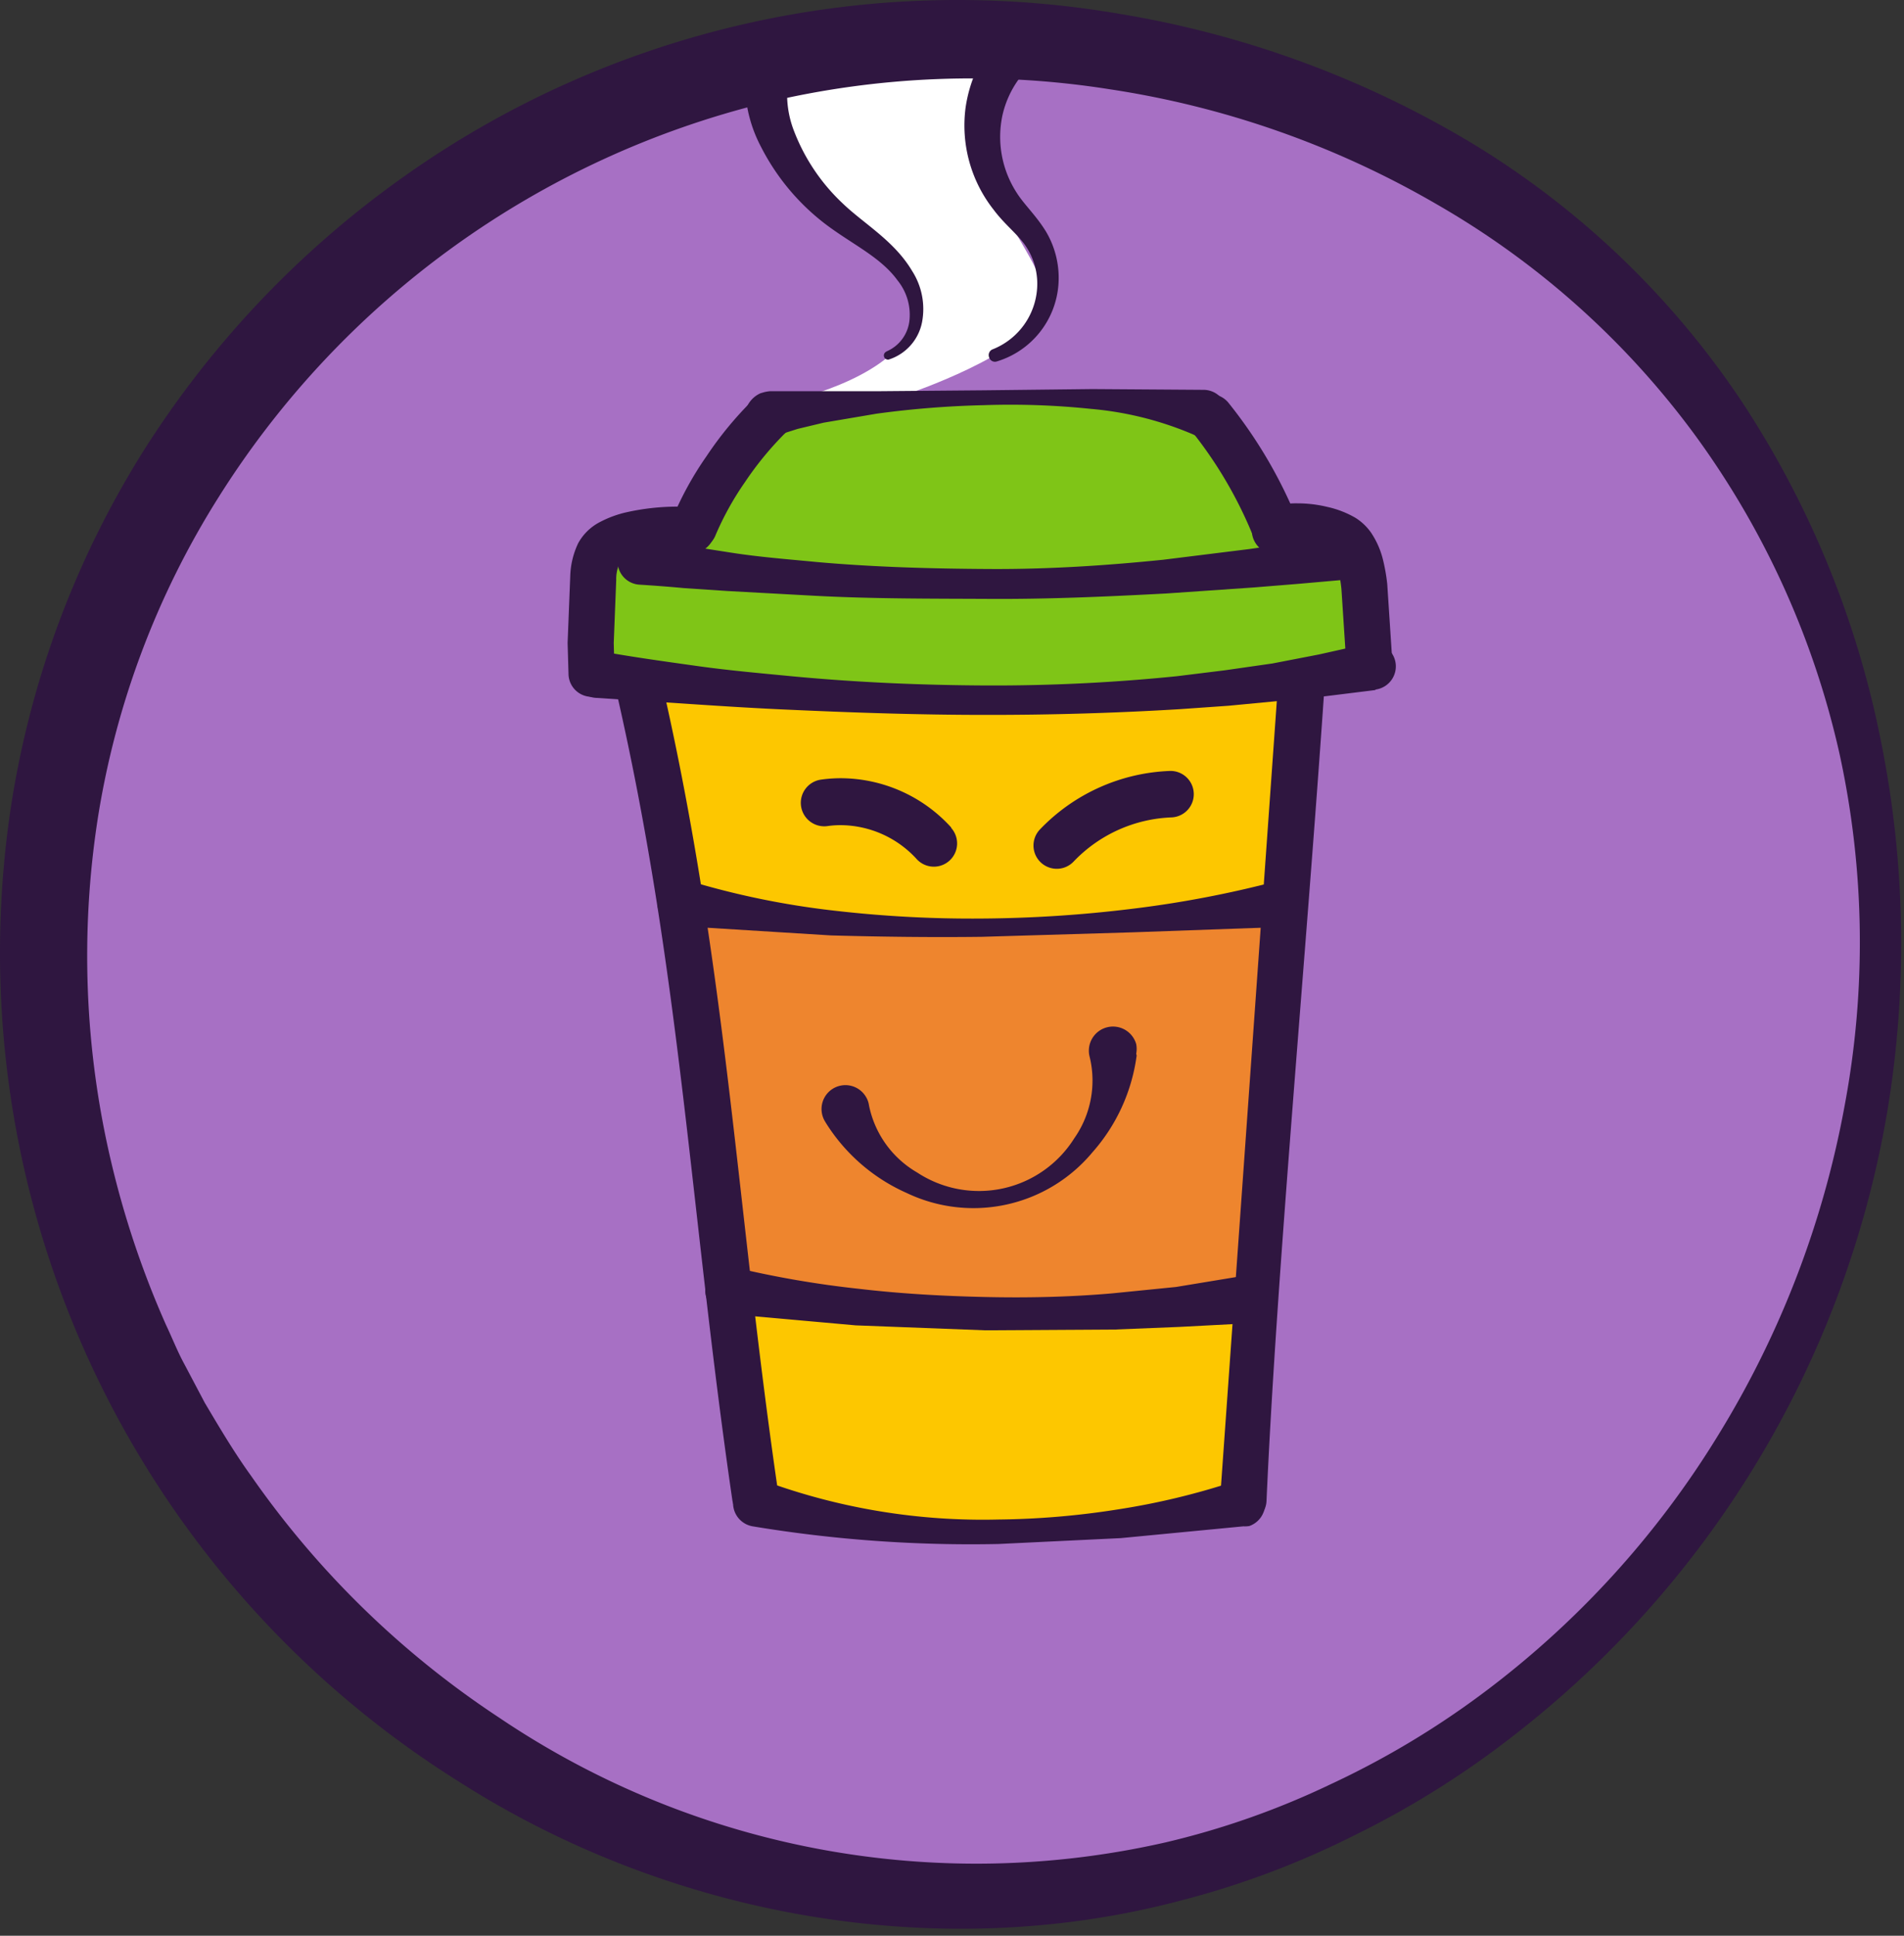
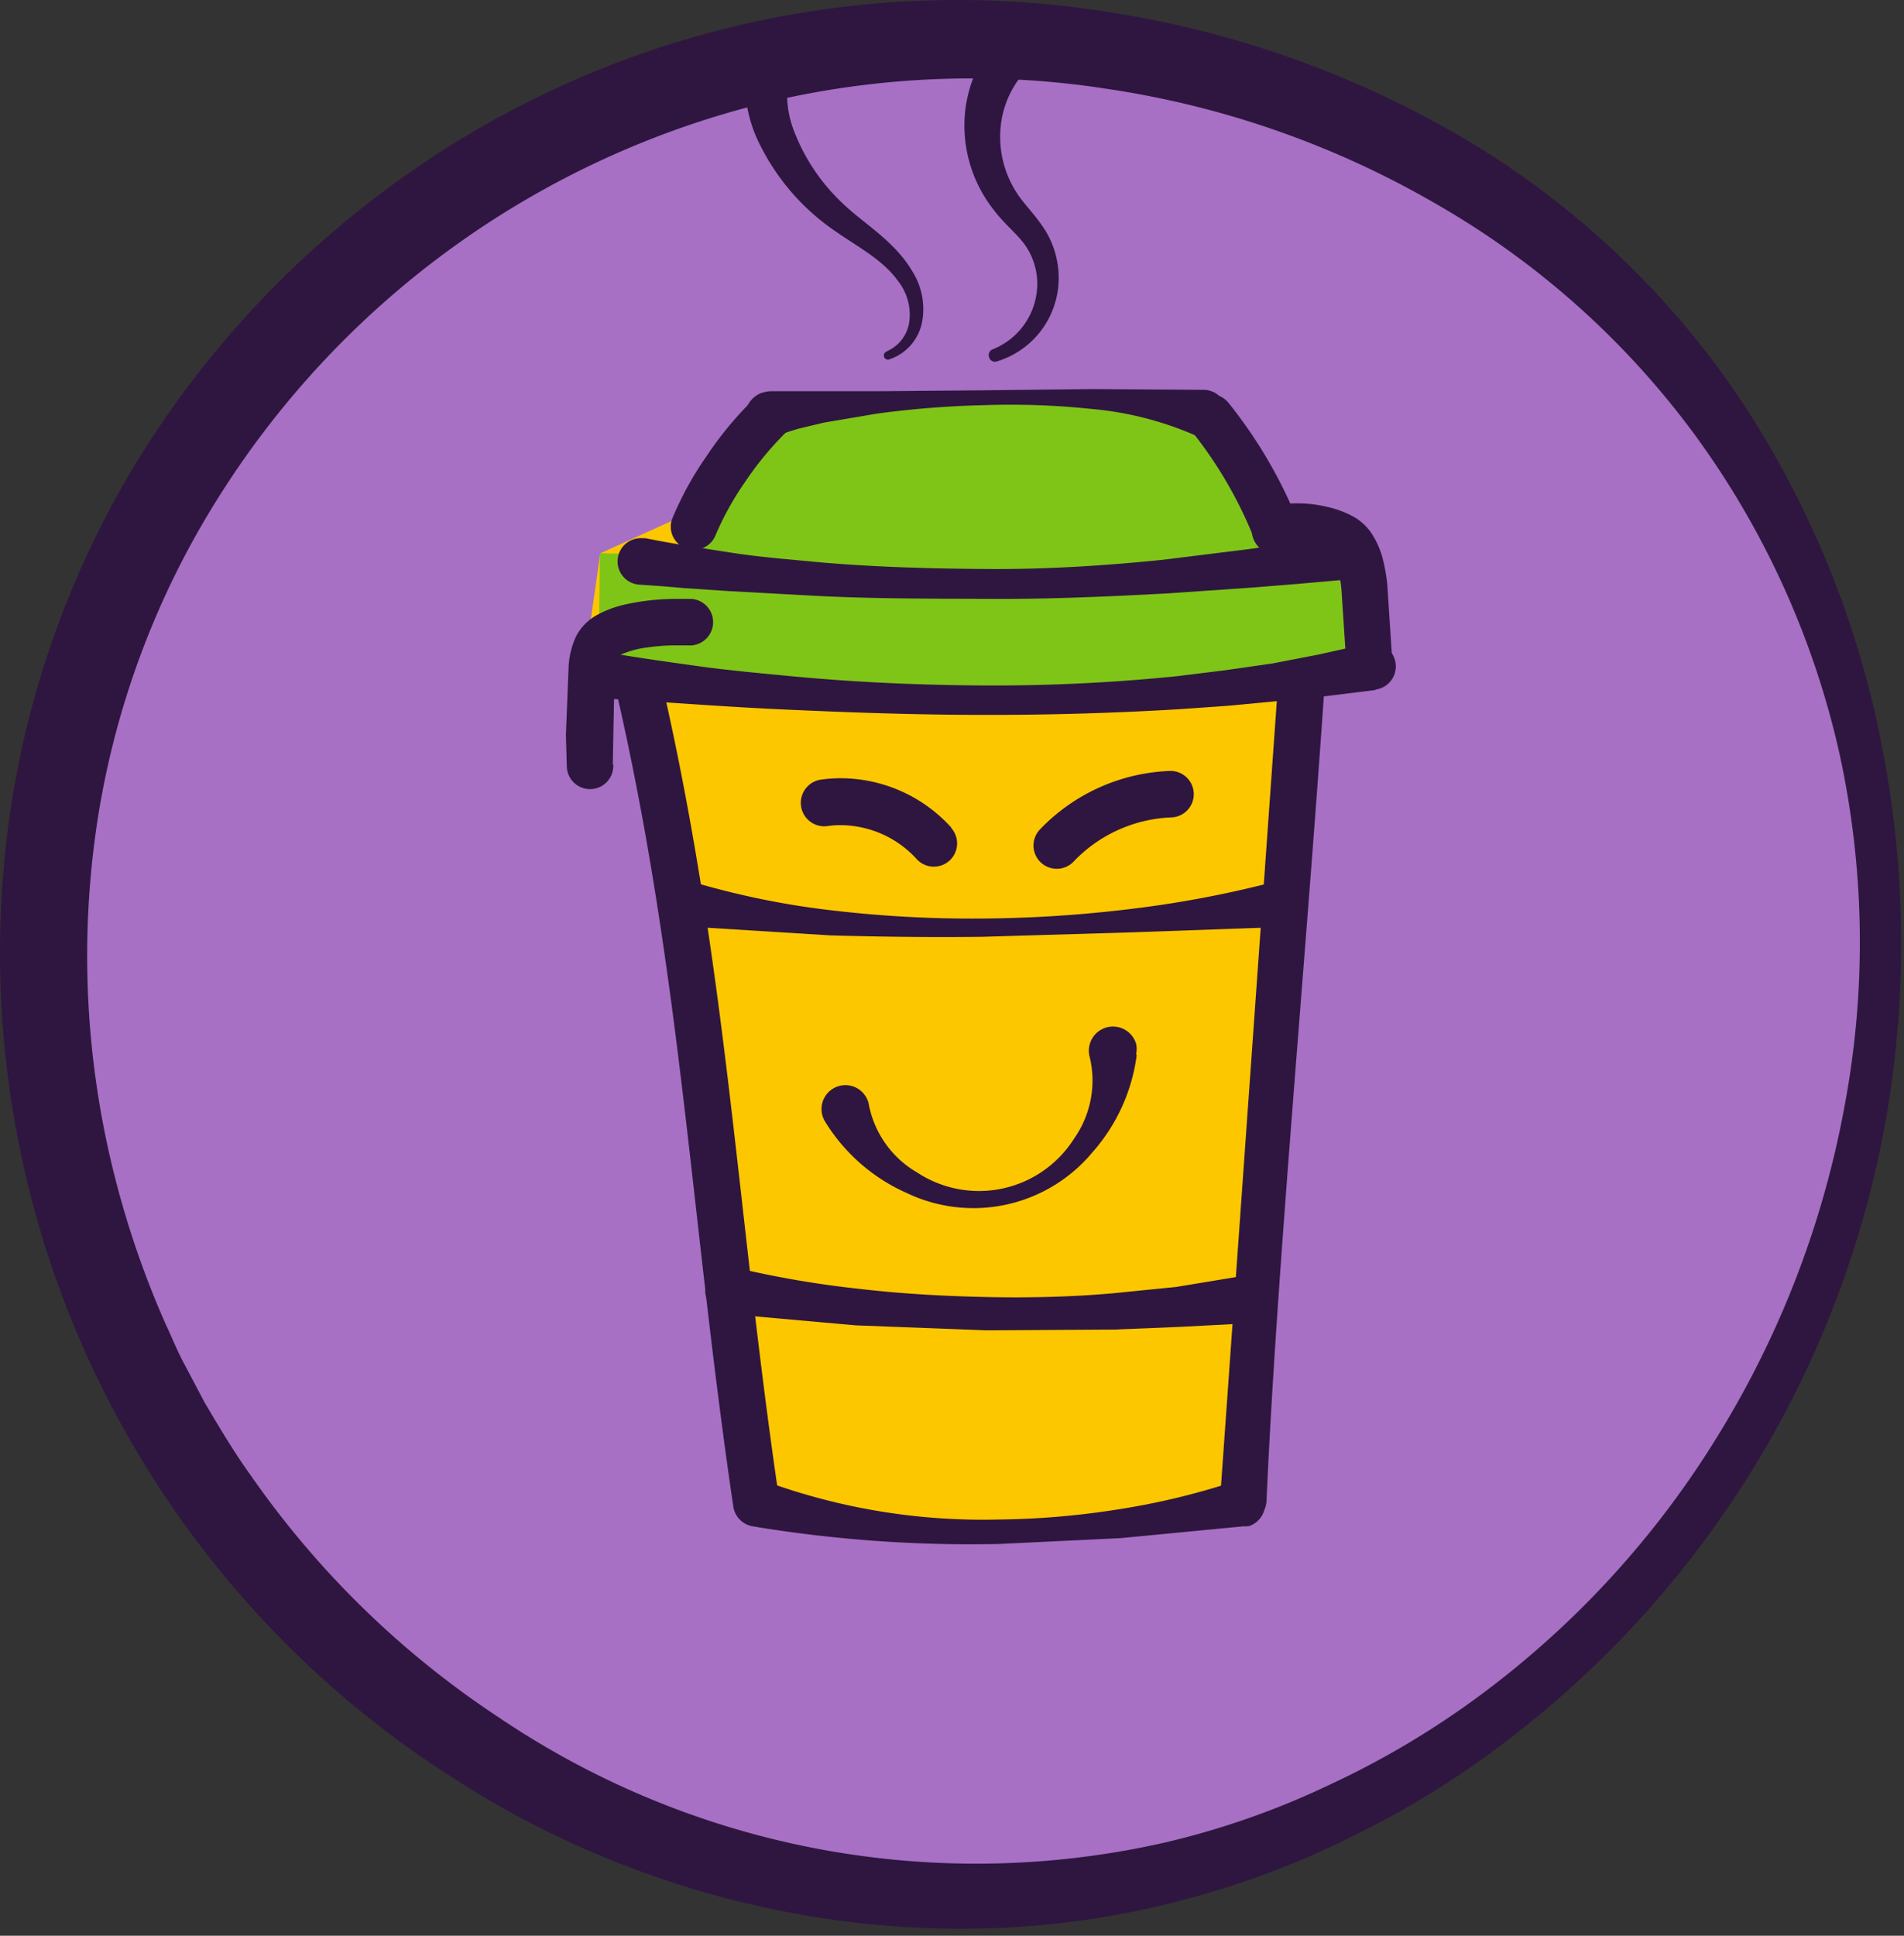
<svg xmlns="http://www.w3.org/2000/svg" width="123" height="125" fill="none">
  <rect width="100%" height="100%" fill="#333333" stroke="none" />
  <path d="M121.127 62.804a59.32 59.32 0 0 1-9.992 32.959c-6.517 9.757-15.781 17.361-26.62 21.853a59.33 59.33 0 0 1-34.274 3.38A59.32 59.32 0 0 1 3.628 74.391 59.32 59.32 0 0 1 28.85 13.492a59.32 59.32 0 0 1 74.899 7.373c11.125 11.122 17.376 26.208 17.378 41.939z" fill="#a770c4" />
  <path d="M83.917 45.414l-3.68 52.51s-11.52.92-18.43.92c-4.508-.065-8.992-.683-13.35-1.84l-7.37-53.44-3.23-1.38.92-6.45 5.07-2.3 5.07-6.45 28.09-.92 6.91 8.75 3.69 1.38.46 6.45-4.15 2.77z" fill="#fdc700" />
-   <path d="M58.568 25.464s7.84-2.62 8.76-5.39-3.68-6-3.68-11 3.22-6 3.22-6l-11-.92-5.53 3.22s-1.84 1.38.92 5.53 8.75 6 7.83 9.67-7.65 5.19-7.65 5.19l7.13-.3z" fill="#fff" />
-   <path d="M44.838 58.104s6.38 3.09 20.25 2.21 18.06-2.21 18.06-2.21l-2 26a154.8 154.8 0 0 1-19.16.88c-9.91-.22-15-1.77-15-1.77l-2.15-25.11z" fill="#ee852e" />
  <path d="M38.668 43.564a144.33 144.33 0 0 0 26.42 1.54c15.2-.44 23-2.47 23-2.47l-.3-7.66-4.62-.44-6.14-8.48s-28.21-.54-28.21.12-5.06 9.68-5.06 9.68l-5-.13-.09 7.84z" fill="#7fc517" />
  <g fill="#2f1640">
    <path d="M95.148 9.284a55.49 55.49 0 0 1 17.42 16.72c4.418 6.725 7.475 14.25 9 22.15 1.551 7.852 1.66 15.92.32 23.81-2.748 15.939-11.372 30.269-24.169 40.159a58.63 58.63 0 0 1-10.2 6.38 55.88 55.88 0 0 1-11.3 4.24c-15.69 4.14-33 1-46.63-7.73A63.15 63.15 0 0 1 .727 51.965a60.55 60.55 0 0 1 8.55-22.86 62.89 62.89 0 0 1 16.77-17.67A61.77 61.77 0 0 1 72.497.924a64.5 64.5 0 0 1 22.65 8.36zm-2.33 3.91a59.8 59.8 0 0 0-21.13-7.43 57.17 57.17 0 0 0-22.27.88 58 58 0 0 0-35.32 25.5 54.86 54.86 0 0 0-7.78 20.7 57.9 57.9 0 0 0 .86 22.17c.852 3.62 2.04 7.152 3.55 10.55.4.84.74 1.72 1.19 2.54l1.31 2.48c.95 1.6 1.9 3.21 3 4.73a59.09 59.09 0 0 0 16 15.591 55.1 55.1 0 0 0 20.693 8.499 55.08 55.08 0 0 0 22.367-.43 52.5 52.5 0 0 0 10.66-3.75 55.81 55.81 0 0 0 9.75-5.81 59.62 59.62 0 0 0 15.3-16.74 61.69 61.69 0 0 0 8.16-21.24c1.42-7.525 1.311-15.258-.32-22.74-1.662-7.436-4.842-14.449-9.34-20.6a54.2 54.2 0 0 0-16.68-14.9zm-17.25 36.59a12.26 12.26 0 0 0-8.39 3.78c-.274.289-.423.675-.413 1.074a1.5 1.5 0 0 0 .468 1.051c.289.274.675.423 1.074.413a1.5 1.5 0 0 0 1.051-.468 9.22 9.22 0 0 1 6.31-2.85 1.5 1.5 0 0 0 1.355-.972 1.5 1.5 0 0 0-.038-1.148 1.5 1.5 0 0 0-.839-.785 1.5 1.5 0 0 0-.578-.095zm-14.12 3.65a9.66 9.66 0 0 0-7.15-3.18 9.11 9.11 0 0 0-1.26.09c-.398.056-.757.267-.999.588s-.347.724-.291 1.122.267.757.588.999.724.347 1.122.291a5.93 5.93 0 0 1 .84-.06 6.7 6.7 0 0 1 4.91 2.18 1.5 1.5 0 1 0 2.24-2v-.03zm11.98 14.731a11.75 11.75 0 0 1-2.86 6.25 10 10 0 0 1-12 2.62 11.79 11.79 0 0 1-5.2-4.5l-.06-.1a1.53 1.53 0 0 1-.214-.562 1.54 1.54 0 0 1 1.262-1.778 1.54 1.54 0 0 1 1.563.699 1.46 1.46 0 0 1 .22.59 6.49 6.49 0 0 0 3.11 4.33 7.27 7.27 0 0 0 10.151-2.21 6.49 6.49 0 0 0 1-5.23 1.56 1.56 0 0 1 1.075-1.925 1.56 1.56 0 0 1 1.925 1.075c.039.205.039.415 0 .62l.03.12zm9.14-24.08l-3.75 52.71a1.5 1.5 0 1 0 3 .13c.66-14.91 2.53-34.77 3.75-52.64a1.51 1.51 0 0 0-.076-.582c-.063-.187-.163-.36-.293-.508a1.52 1.52 0 0 0-.465-.358c-.177-.088-.37-.139-.567-.152a1.5 1.5 0 0 0-.582.076c-.187.063-.36.163-.508.293a1.5 1.5 0 0 0-.358.465 1.51 1.51 0 0 0-.152.566zm-42.72.709c4.12 18 4.76 33.57 7.46 52.06a1.51 1.51 0 0 0 1.71 1.27 1.49 1.49 0 0 0 1.26-1.699c-2.68-18.3-3.32-34-7.51-52.3a1.5 1.5 0 0 0-1.813-1.203 1.5 1.5 0 0 0-1.107 1.874z" />
    <path d="M80.318 98.564l-7.91.76-7.9.38c-5.317.111-10.633-.27-15.88-1.14-.197-.033-.386-.104-.555-.21a1.52 1.52 0 0 1-.486-2.095 1.52 1.52 0 0 1 1.54-.696 1 1 0 0 1 .29.08 40.94 40.94 0 0 0 15.08 2.48 52.4 52.4 0 0 0 7.7-.65c2.549-.39 5.061-.992 7.51-1.8a1.52 1.52 0 0 1 1.935.935 1.52 1.52 0 0 1-.935 1.935c-.129.021-.26.028-.39.02zm8.5-54l-3.15.39-3.15.32-3.15.3-3.14.22a203.85 203.85 0 0 1-12.6.37c-4.19 0-8.38-.14-12.57-.33-2.1-.09-4.19-.22-6.29-.36l-6.28-.41c-.197-.012-.39-.064-.567-.151a1.5 1.5 0 0 1-.466-.356 1.51 1.51 0 0 1-.372-1.088c.012-.197.064-.39.151-.567s.208-.335.356-.466a1.49 1.49 0 0 1 .507-.294 1.51 1.51 0 0 1 .581-.078h.17c2.05.37 4.1.65 6.16.94s4.13.47 6.19.67c4.14.39 8.29.57 12.44.59a116.92 116.92 0 0 0 12.41-.6l3.08-.38 3.07-.44 3-.58 3-.67a1.51 1.51 0 0 1 1.934 1.091 1.51 1.51 0 0 1-1.243 1.839l-.07.04zm-42.62-9.94c.517-1.224 1.16-2.39 1.92-3.48.745-1.115 1.596-2.157 2.54-3.11a1.5 1.5 0 0 0 .129-2.194 1.5 1.5 0 0 0-2.199.035c-1.102 1.095-2.09 2.297-2.95 3.59a21.19 21.19 0 0 0-2.24 4.1 1.5 1.5 0 0 0 2.8 1.06zm37.7-.83c-1.121-2.817-2.658-5.449-4.56-7.81a1.5 1.5 0 0 0-1.021-.525 1.51 1.51 0 0 0-.582.066 1.5 1.5 0 0 0-.971 1.887 1.5 1.5 0 0 0 .284.512 27.29 27.29 0 0 1 4 6.93 1.5 1.5 0 1 0 2.81-1.06h.04z" />
    <path d="M77.078 28.054a21.55 21.55 0 0 0-6.6-1.65c-2.302-.24-4.617-.32-6.93-.24a61.66 61.66 0 0 0-6.92.55l-3.42.58-1.67.4-.79.25c-.113.035-.224.078-.33.13l-.08.06a1.14 1.14 0 0 0 .38-.25 1.26 1.26 0 0 0 .35-.56 1.5 1.5 0 0 1-.299.505c-.132.147-.292.267-.47.352a1.52 1.52 0 0 1-.569.146 1.51 1.51 0 0 1-.581-.083c-.186-.065-.358-.167-.505-.299s-.267-.292-.352-.47a1.52 1.52 0 0 1-.146-.569c-.011-.197.018-.395.083-.582a1.74 1.74 0 0 1 .9-.93l.24-.07c.115-.028.232-.048.35-.06h.52.93 5.4l7-.06 7-.08 7.24.05a1.53 1.53 0 0 1-.14 3.06 1.6 1.6 0 0 1-.59-.18zm9.61 9.4l-2.84.25-2.84.23-5.66.39c-3.78.2-7.56.37-11.35.35s-7.56 0-11.34-.2l-5.68-.31-2.83-.19c-.95-.09-1.9-.16-2.85-.22a1.5 1.5 0 0 1-1.031-.51 1.51 1.51 0 0 1-.369-1.09 1.5 1.5 0 0 1 .51-1.031 1.51 1.51 0 0 1 1.09-.369h.19c1.83.37 3.67.64 5.52.93s3.71.43 5.57.61c3.72.33 7.46.43 11.19.45s7.47-.22 11.19-.6l5.56-.69c1.85-.26 3.68-.6 5.5-1 .39-.085.797-.011 1.133.204s.572.556.657.946.011.797-.204 1.133-.556.572-.946.657l-.17.06z" />
-     <path d="M39.698 43.415l-.05-1.89.16-4.07a2.5 2.5 0 0 1 .18-1l-.11-.06.1.08-.11-.06.1.08a.8.8 0 0 1 .34-.22 6 6 0 0 1 1.58-.42 12.72 12.72 0 0 1 1.88-.14h.78c.398.033.793-.093 1.097-.351a1.51 1.51 0 0 0 .528-1.024c.033-.398-.093-.793-.351-1.097a1.51 1.51 0 0 0-1.024-.528h-1a15.12 15.12 0 0 0-3.35.37c-.584.133-1.149.342-1.68.62a3.35 3.35 0 0 0-1.42 1.38 5.29 5.29 0 0 0-.51 2.12l-.17 4.31.06 2.07a1.5 1.5 0 0 0 1.59 1.41 1.5 1.5 0 0 0 1.034-.503c.264-.298.4-.689.376-1.087l-.03.01zm50.229-.971l-.31-4.73a11.89 11.89 0 0 0-.28-1.59c-.155-.624-.419-1.217-.78-1.75a3.52 3.52 0 0 0-1-.94 6.33 6.33 0 0 0-1.81-.7c-.622-.151-1.26-.228-1.9-.23a5.12 5.12 0 0 0-2.1.39 1.5 1.5 0 0 0 1.25 2.73 2.39 2.39 0 0 1 .85-.12c.54.002 1.076.086 1.59.25.193.066.38.146.56.24l.13.1.1-.08-.1.07.1-.08-.1.07a2.61 2.61 0 0 1 .33.78 8.48 8.48 0 0 1 .2 1.18l.29 4.43a1.5 1.5 0 1 0 3 0l-.02-.02zM64.108 22.565a4.56 4.56 0 0 0 2.9-4.3 4.36 4.36 0 0 0-.81-2.47c-.51-.71-1.32-1.33-2-2.24a8.79 8.79 0 0 1-1.82-6.61 9.1 9.1 0 0 1 3.67-6.06 1.5 1.5 0 0 1 2.095.335 1.5 1.5 0 0 1-.335 2.095l-.13.09a6.34 6.34 0 0 0-2.91 4 6.64 6.64 0 0 0 .93 5.07c.47.74 1.26 1.47 1.88 2.49a5.86 5.86 0 0 1 .8 3.38 5.62 5.62 0 0 1-4 5 .39.39 0 0 1-.48-.27.4.4 0 0 1 .21-.51zm-6.84.129a2.45 2.45 0 0 0 1.49-2.08 3.52 3.52 0 0 0-.77-2.5c-1.1-1.52-2.93-2.33-4.66-3.64a14.62 14.62 0 0 1-4.17-5 8.89 8.89 0 0 1-1-3.41 5.3 5.3 0 0 1 .219-2.056 5.29 5.29 0 0 1 .991-1.814l.08-.09a1.51 1.51 0 0 1 2.208-.219 1.51 1.51 0 0 1 .041 2.218l-.14.14a2.41 2.41 0 0 0-.71 1.76 6.56 6.56 0 0 0 .46 2.49 12.61 12.61 0 0 0 3.14 4.65c1.35 1.3 3.32 2.4 4.48 4.36a4.55 4.55 0 0 1 .64 3.29 3.17 3.17 0 0 1-2.17 2.43.27.27 0 0 1-.149-.51l.02-.02zm25.69 37.161l-9.78.35-9.74.29c-3.24.04-6.5 0-9.76-.09l-9.83-.61a1.5 1.5 0 0 1-.566-.159c-.176-.09-.333-.213-.461-.364a1.5 1.5 0 0 1-.353-1.097 1.53 1.53 0 0 1 1.63-1.39 1.95 1.95 0 0 1 .33.07 53.11 53.11 0 0 0 9.38 1.94c3.193.373 6.406.547 9.62.52a83.7 83.7 0 0 0 9.63-.62 69.67 69.67 0 0 0 9.49-1.81 1.51 1.51 0 0 1 1.148.148c.348.2.602.53.707.917a1.51 1.51 0 0 1-1.065 1.855 1.57 1.57 0 0 1-.38.05zm-2.56 25.61l-4.2.22-4.19.17-8.36.05-8.37-.32-8.37-.75a1.51 1.51 0 0 1-1.34-1.66 1.51 1.51 0 0 1 1.66-1.34h.2a64 64 0 0 0 8.06 1.39c2.72.32 5.45.47 8.19.53s5.48 0 8.21-.24l4.09-.41 4-.66a1.51 1.51 0 0 1 1.77 1.18 1.49 1.49 0 0 1-1.181 1.77l-.17.07z" />
+     <path d="M39.698 43.415a2.5 2.5 0 0 1 .18-1l-.11-.06.1.08-.11-.06.1.08a.8.8 0 0 1 .34-.22 6 6 0 0 1 1.58-.42 12.72 12.72 0 0 1 1.88-.14h.78c.398.033.793-.093 1.097-.351a1.51 1.51 0 0 0 .528-1.024c.033-.398-.093-.793-.351-1.097a1.51 1.51 0 0 0-1.024-.528h-1a15.12 15.12 0 0 0-3.35.37c-.584.133-1.149.342-1.68.62a3.35 3.35 0 0 0-1.42 1.38 5.29 5.29 0 0 0-.51 2.12l-.17 4.31.06 2.07a1.5 1.5 0 0 0 1.59 1.41 1.5 1.5 0 0 0 1.034-.503c.264-.298.4-.689.376-1.087l-.03.01zm50.229-.971l-.31-4.73a11.89 11.89 0 0 0-.28-1.59c-.155-.624-.419-1.217-.78-1.75a3.52 3.52 0 0 0-1-.94 6.33 6.33 0 0 0-1.81-.7c-.622-.151-1.26-.228-1.9-.23a5.12 5.12 0 0 0-2.1.39 1.5 1.5 0 0 0 1.25 2.73 2.39 2.39 0 0 1 .85-.12c.54.002 1.076.086 1.59.25.193.066.38.146.56.24l.13.1.1-.08-.1.07.1-.08-.1.07a2.61 2.61 0 0 1 .33.78 8.48 8.48 0 0 1 .2 1.18l.29 4.43a1.5 1.5 0 1 0 3 0l-.02-.02zM64.108 22.565a4.56 4.56 0 0 0 2.9-4.3 4.36 4.36 0 0 0-.81-2.47c-.51-.71-1.32-1.33-2-2.24a8.79 8.79 0 0 1-1.82-6.61 9.1 9.1 0 0 1 3.67-6.06 1.5 1.5 0 0 1 2.095.335 1.5 1.5 0 0 1-.335 2.095l-.13.09a6.34 6.34 0 0 0-2.91 4 6.64 6.64 0 0 0 .93 5.07c.47.74 1.26 1.47 1.88 2.49a5.86 5.86 0 0 1 .8 3.38 5.62 5.62 0 0 1-4 5 .39.39 0 0 1-.48-.27.4.4 0 0 1 .21-.51zm-6.84.129a2.45 2.45 0 0 0 1.49-2.08 3.52 3.52 0 0 0-.77-2.5c-1.1-1.52-2.93-2.33-4.66-3.64a14.62 14.62 0 0 1-4.17-5 8.89 8.89 0 0 1-1-3.41 5.3 5.3 0 0 1 .219-2.056 5.29 5.29 0 0 1 .991-1.814l.08-.09a1.51 1.51 0 0 1 2.208-.219 1.51 1.51 0 0 1 .041 2.218l-.14.14a2.41 2.41 0 0 0-.71 1.76 6.56 6.56 0 0 0 .46 2.49 12.61 12.61 0 0 0 3.14 4.65c1.35 1.3 3.32 2.4 4.48 4.36a4.55 4.55 0 0 1 .64 3.29 3.17 3.17 0 0 1-2.17 2.43.27.27 0 0 1-.149-.51l.02-.02zm25.69 37.161l-9.78.35-9.74.29c-3.24.04-6.5 0-9.76-.09l-9.83-.61a1.5 1.5 0 0 1-.566-.159c-.176-.09-.333-.213-.461-.364a1.5 1.5 0 0 1-.353-1.097 1.53 1.53 0 0 1 1.63-1.39 1.95 1.95 0 0 1 .33.07 53.11 53.11 0 0 0 9.38 1.94c3.193.373 6.406.547 9.62.52a83.7 83.7 0 0 0 9.63-.62 69.67 69.67 0 0 0 9.49-1.81 1.51 1.51 0 0 1 1.148.148c.348.2.602.53.707.917a1.51 1.51 0 0 1-1.065 1.855 1.57 1.57 0 0 1-.38.05zm-2.56 25.61l-4.2.22-4.19.17-8.36.05-8.37-.32-8.37-.75a1.51 1.51 0 0 1-1.34-1.66 1.51 1.51 0 0 1 1.66-1.34h.2a64 64 0 0 0 8.06 1.39c2.72.32 5.45.47 8.19.53s5.48 0 8.21-.24l4.09-.41 4-.66a1.51 1.51 0 0 1 1.77 1.18 1.49 1.49 0 0 1-1.181 1.77l-.17.07z" />
  </g>
</svg>